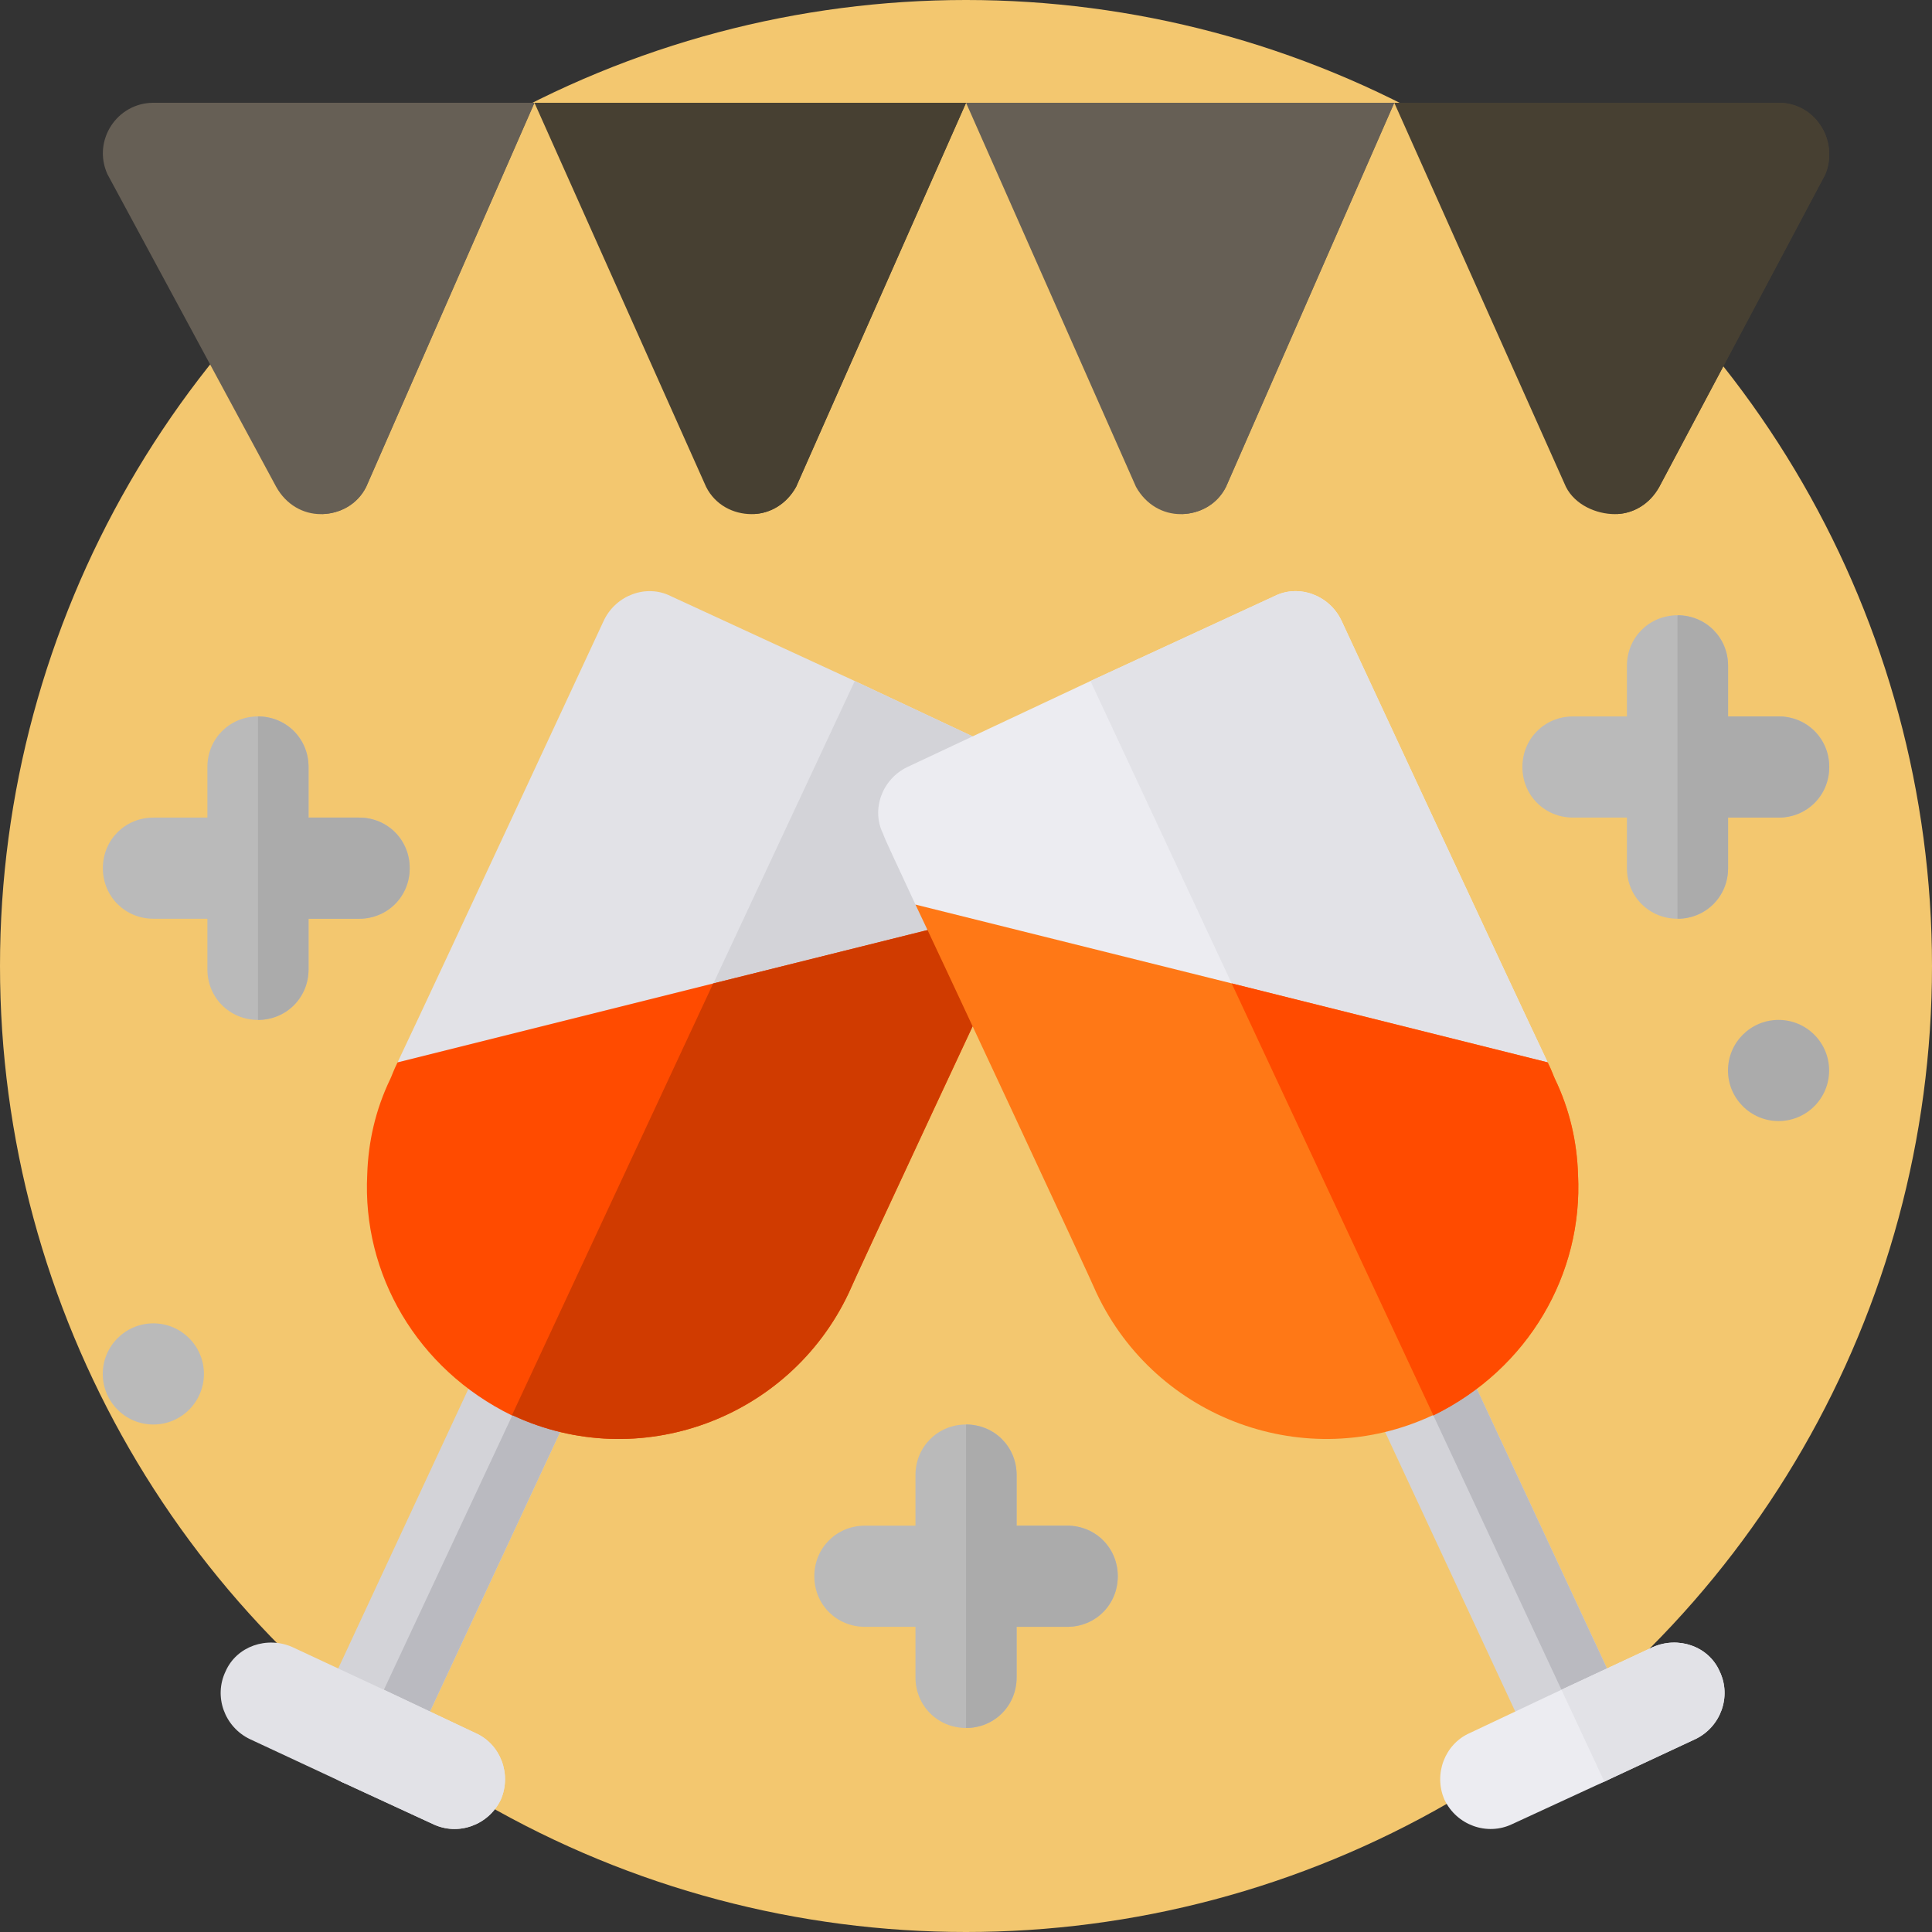
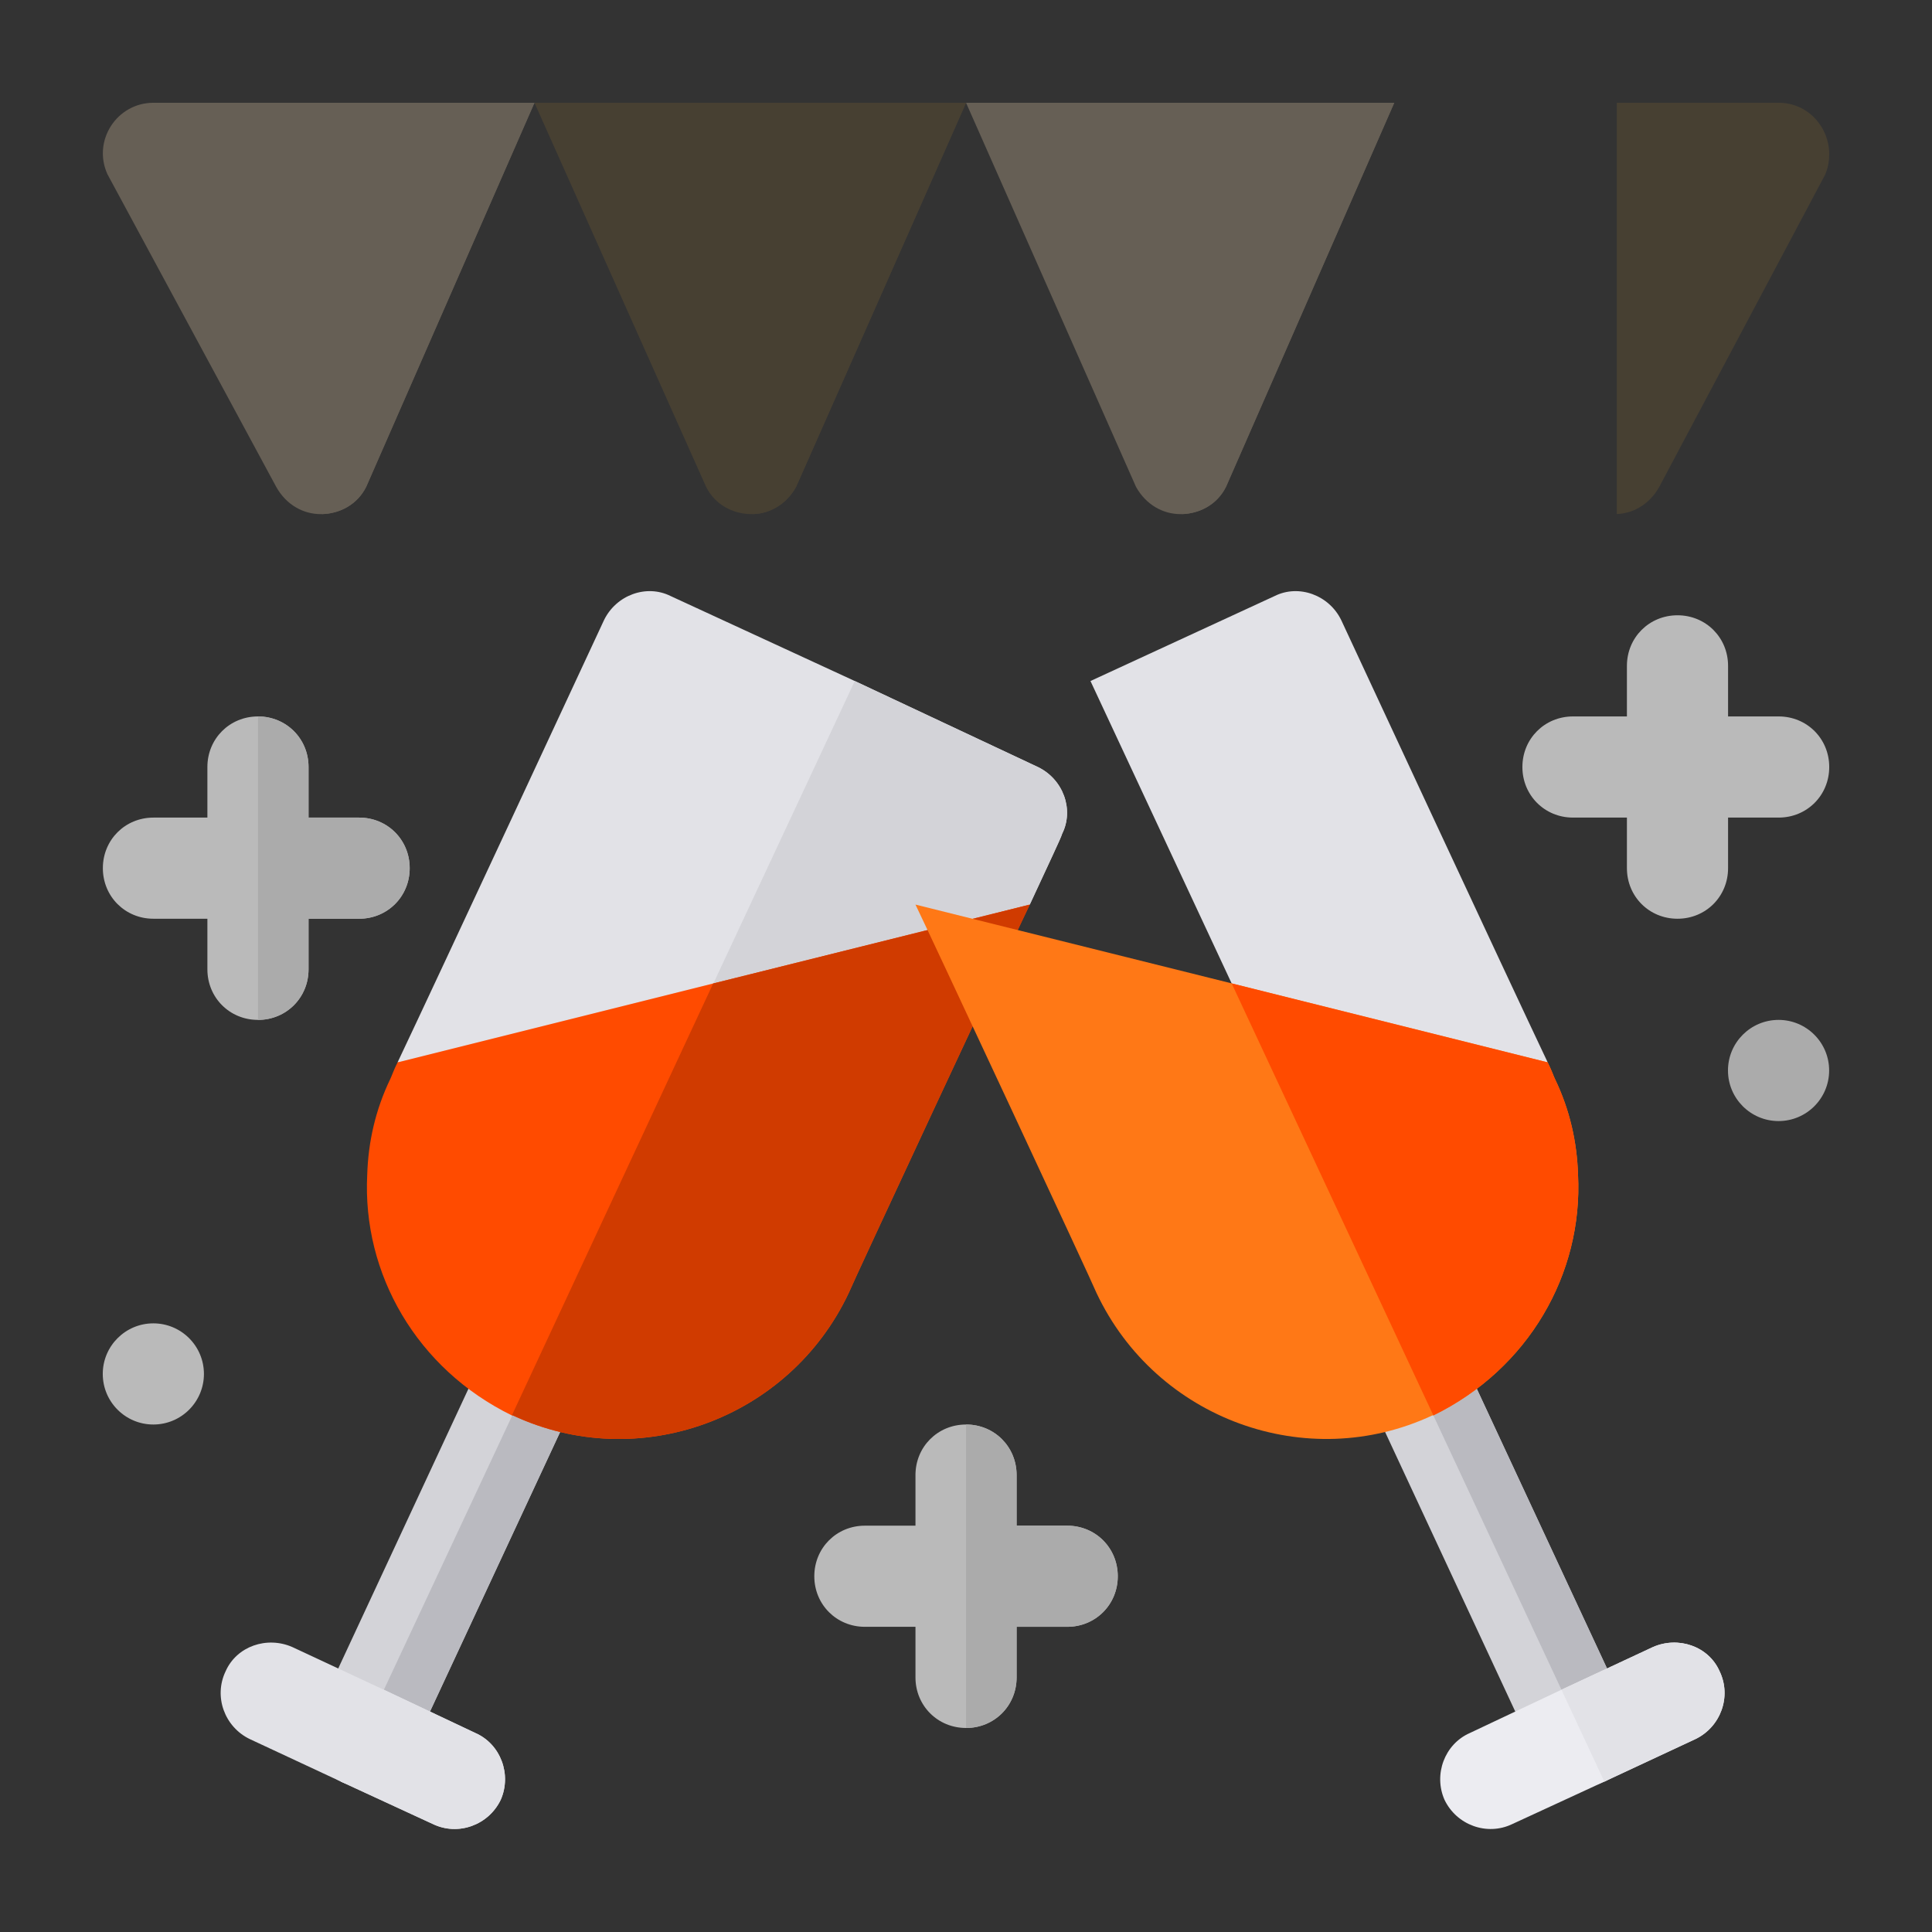
<svg xmlns="http://www.w3.org/2000/svg" width="188" height="188" viewBox="0 0 188 188" fill="none">
  <rect x="0" y="0" width="188" height="188" fill="#333333" stroke="none" />
-   <circle cx="94" cy="94" r="94" fill="#F3C76F" />
  <g clip-path="url(#clip0_2538_439)">
    <path d="M38.687 103.378L64.771 105.642L67.92 105.938L100.206 88.023C101.977 84.184 103.258 81.527 103.355 81.132C104.537 78.77 103.454 75.818 100.993 74.636L83.177 66.269L65.262 58.002C62.9 56.82 59.947 57.903 58.766 60.364C58.175 61.643 42.427 95.504 38.687 103.378Z" fill="#E2E2E7" />
    <path d="M83.177 66.269L64.769 105.643L67.919 105.938L100.206 88.023C101.977 84.184 103.256 81.527 103.355 81.134C104.537 78.772 103.454 75.819 100.993 74.637L83.177 66.269Z" fill="#D3D3D8" />
    <path d="M33.174 173.364C35.734 174.544 38.588 173.462 39.769 171.001L56.404 135.27C57.585 132.809 56.502 129.955 54.041 128.774C51.581 127.593 48.628 128.676 47.446 131.137L30.812 166.868C29.729 169.329 30.713 172.182 33.174 173.364Z" fill="#D3D3D8" />
    <path d="M33.174 173.364C35.733 174.544 38.588 173.462 39.768 171.001L56.404 135.27C57.584 132.809 56.502 129.955 54.041 128.774L33.174 173.364Z" fill="#BABAC0" />
    <path d="M24.314 169.231L33.173 173.364L42.13 177.498C44.591 178.68 47.544 177.597 48.726 175.136C49.808 172.675 48.726 169.722 46.265 168.639L37.307 164.406L28.449 160.273C25.988 159.19 23.035 160.174 21.952 162.635C20.771 165.096 21.853 168.049 24.314 169.231Z" fill="#E2E2E7" />
    <path d="M35.734 114.305C35.241 123.952 40.557 133.205 49.808 137.732H49.907C62.113 143.441 76.779 138.125 82.586 125.822C82.882 125.034 98.631 91.273 100.206 88.023L69.397 95.701L38.685 103.379C38.292 104.167 38.096 104.757 37.997 104.954C36.521 108.006 35.831 111.155 35.734 114.305Z" fill="#FF4B00" />
    <path d="M69.397 95.701L49.809 137.732H49.907C62.113 143.441 76.779 138.125 82.587 125.822C82.883 125.034 98.631 91.273 100.207 88.023L69.397 95.701Z" fill="#D03B00" />
    <path d="M33.174 173.364L42.131 177.499C44.592 178.679 47.545 177.596 48.726 175.135C49.808 172.674 48.726 169.721 46.266 168.64L37.307 164.407L33.174 173.364Z" fill="#E2E2E7" />
-     <path d="M178 15.021C178 15.61 177.902 16.3 177.607 16.988L161.463 47.372C160.519 49.074 158.937 49.957 157.33 50.022C157.264 50.029 157.199 50.029 157.132 50.029C155.361 50.029 153.262 49.143 152.376 47.372L135.675 10H173.078C175.933 10 178 12.362 178 15.021Z" fill="#474032" />
    <path d="M135.674 10L119.301 47.372C118.439 49.101 116.733 49.983 115.004 50.026C114.961 50.029 114.915 50.029 114.872 50.029C113.199 50.029 111.525 49.143 110.541 47.372L94.005 10H135.674Z" fill="#665F55" />
    <path d="M94.005 10L77.468 47.372C76.524 49.074 74.942 49.957 73.335 50.022C73.268 50.029 73.203 50.029 73.137 50.029C71.366 50.029 69.593 49.143 68.708 47.372L52.008 10H94.005Z" fill="#474032" />
    <path d="M52.008 10L35.635 47.372C34.773 49.101 33.067 49.983 31.336 50.026C31.294 50.029 31.248 50.029 31.206 50.029C29.533 50.029 27.859 49.143 26.875 47.372L10.449 16.943C8.983 13.685 11.366 10 14.938 10H52.008Z" fill="#665F55" />
    <path d="M135.674 10L119.302 47.372C118.439 49.101 116.733 49.983 115.004 50.026V10H135.674Z" fill="#665F55" />
    <path d="M178 15.021C178 15.61 177.901 16.3 177.606 16.988L161.463 47.372C160.518 49.074 158.936 49.957 157.329 50.022V10H173.078C175.932 10 178 12.362 178 15.021Z" fill="#474032" />
    <path d="M178 74.636C178 77.392 175.835 79.558 173.078 79.558H168.156V84.48C168.156 87.236 165.991 89.401 163.235 89.401C160.478 89.401 158.313 87.236 158.313 84.48V79.558H153.063C150.308 79.558 148.142 77.392 148.142 74.636C148.142 71.881 150.308 69.715 153.063 69.715H158.313V64.794C158.313 62.037 160.478 59.872 163.235 59.872C165.991 59.872 168.156 62.037 168.156 64.794V69.715H173.078C175.835 69.715 178 71.881 178 74.636Z" fill="#BABABA" />
    <path d="M19.844 133.696C19.844 136.414 17.639 138.617 14.922 138.617C12.203 138.617 10 136.414 10 133.696C10 130.978 12.203 128.774 14.922 128.774C17.639 128.774 19.844 130.978 19.844 133.696Z" fill="#BABABA" />
    <path d="M177.991 104.167C177.991 106.884 175.787 109.089 173.069 109.089C170.351 109.089 168.147 106.884 168.147 104.167C168.147 101.448 170.351 99.245 173.069 99.245C175.787 99.245 177.991 101.448 177.991 104.167Z" fill="#ABABAB" />
    <path d="M52.008 10L35.635 47.372C34.772 49.101 33.066 49.983 31.336 50.026V10H52.008Z" fill="#665F55" />
    <path d="M94.006 10L77.469 47.372C76.524 49.074 74.942 49.957 73.335 50.022V10H94.006Z" fill="#474032" />
-     <path d="M178 74.636C178 77.392 175.835 79.558 173.078 79.558H168.156V84.48C168.156 87.236 165.991 89.401 163.235 89.401V59.872C165.991 59.872 168.156 62.037 168.156 64.794V69.715H173.078C175.835 69.715 178 71.881 178 74.636Z" fill="#ABABAB" />
    <path d="M39.867 84.481C39.867 87.236 37.702 89.401 34.945 89.401H30.024V94.323C30.024 97.079 27.858 99.245 25.102 99.245C22.346 99.245 20.181 97.079 20.181 94.323V89.401H14.931C12.175 89.401 10.009 87.236 10.009 84.481C10.009 81.723 12.175 79.559 14.931 79.559H20.181V74.637C20.181 71.881 22.346 69.715 25.102 69.715C27.858 69.715 30.024 71.881 30.024 74.637V79.559H34.945C37.702 79.559 39.867 81.723 39.867 84.481Z" fill="#BABABA" />
    <path d="M39.867 84.481C39.867 87.236 37.702 89.401 34.945 89.401H30.024V94.323C30.024 97.079 27.858 99.245 25.102 99.245V69.715C27.858 69.715 30.024 71.881 30.024 74.637V79.559H34.945C37.702 79.559 39.867 81.723 39.867 84.481Z" fill="#ABABAB" />
-     <path d="M150.603 103.378L124.518 105.642L121.369 105.938L89.083 88.023C87.312 84.184 86.032 81.527 85.933 81.132C84.752 78.77 85.835 75.818 88.296 74.636L106.113 66.269L124.026 58.002C126.388 56.82 129.343 57.903 130.523 60.364C131.114 61.643 146.863 95.504 150.603 103.378Z" fill="#ECECF1" />
    <path d="M124.518 105.643L150.603 103.378C146.863 95.504 131.114 61.643 130.523 60.364C129.343 57.903 126.388 56.82 124.026 58.002L106.112 66.269L124.496 105.644L124.518 105.643Z" fill="#E2E2E7" />
    <path d="M156.115 173.364C153.556 174.544 150.701 173.462 149.521 171.001L132.885 135.27C131.705 132.809 132.787 129.955 135.248 128.774C137.708 127.593 140.662 128.676 141.842 131.137L158.478 166.868C159.56 169.329 158.576 172.182 156.115 173.364Z" fill="#D3D3D8" />
    <path d="M158.478 166.868L141.842 131.137C140.668 128.689 137.74 127.607 135.287 128.758L156.115 173.364C158.576 172.182 159.559 169.329 158.478 166.868Z" fill="#BABAC0" />
    <path d="M164.974 169.231L156.116 173.364L147.157 177.498C144.697 178.68 141.743 177.597 140.563 175.136C139.48 172.675 140.563 169.722 143.024 168.639L151.981 164.406L160.84 160.273C163.301 159.19 166.254 160.174 167.336 162.635C168.518 165.096 167.435 168.049 164.974 169.231Z" fill="#ECECF1" />
    <path d="M167.336 162.635C166.254 160.175 163.301 159.189 160.84 160.273L151.981 164.407L151.942 164.425L156.116 173.364L164.975 169.231C167.435 168.049 168.518 165.096 167.336 162.635Z" fill="#E2E2E7" />
    <path d="M153.556 114.305C154.048 123.952 148.733 133.205 139.48 137.732H139.381C127.176 143.441 112.509 138.125 106.702 125.822C106.407 125.034 90.657 91.273 89.083 88.023L119.892 95.701L150.603 103.379C150.996 104.167 151.193 104.757 151.292 104.954C152.767 108.006 153.457 111.155 153.556 114.305Z" fill="#FF7816" />
    <path d="M108.769 153.383C108.769 156.139 106.604 158.303 103.847 158.303H98.925V163.225C98.925 165.981 96.761 168.147 94.005 168.147C91.248 168.147 89.083 165.981 89.083 163.225V158.303H84.161C81.405 158.303 79.239 156.139 79.239 153.383C79.239 150.626 81.405 148.461 84.161 148.461H89.083V143.539C89.083 140.783 91.248 138.617 94.005 138.617C96.761 138.617 98.925 140.783 98.925 143.539V148.461H103.847C106.604 148.461 108.769 150.626 108.769 153.383Z" fill="#BABABA" />
    <path d="M108.769 153.383C108.769 156.139 106.604 158.303 103.847 158.303H98.925V163.225C98.925 165.981 96.761 168.147 94.005 168.147V138.617C96.761 138.617 98.925 140.783 98.925 143.539V148.461H103.847C106.604 148.461 108.769 150.626 108.769 153.383Z" fill="#ABABAB" />
    <path d="M151.292 104.954C151.194 104.757 150.996 104.167 150.603 103.378L119.892 95.702L119.849 95.69L139.478 137.731H139.48C148.733 133.204 154.048 123.951 153.556 114.305C153.457 111.155 152.768 108.005 151.292 104.954Z" fill="#FF4B00" />
  </g>
  <defs>
    <clipPath id="clip0_2538_439">
      <rect width="168" height="168" fill="white" transform="translate(10 10)" />
    </clipPath>
  </defs>
</svg>